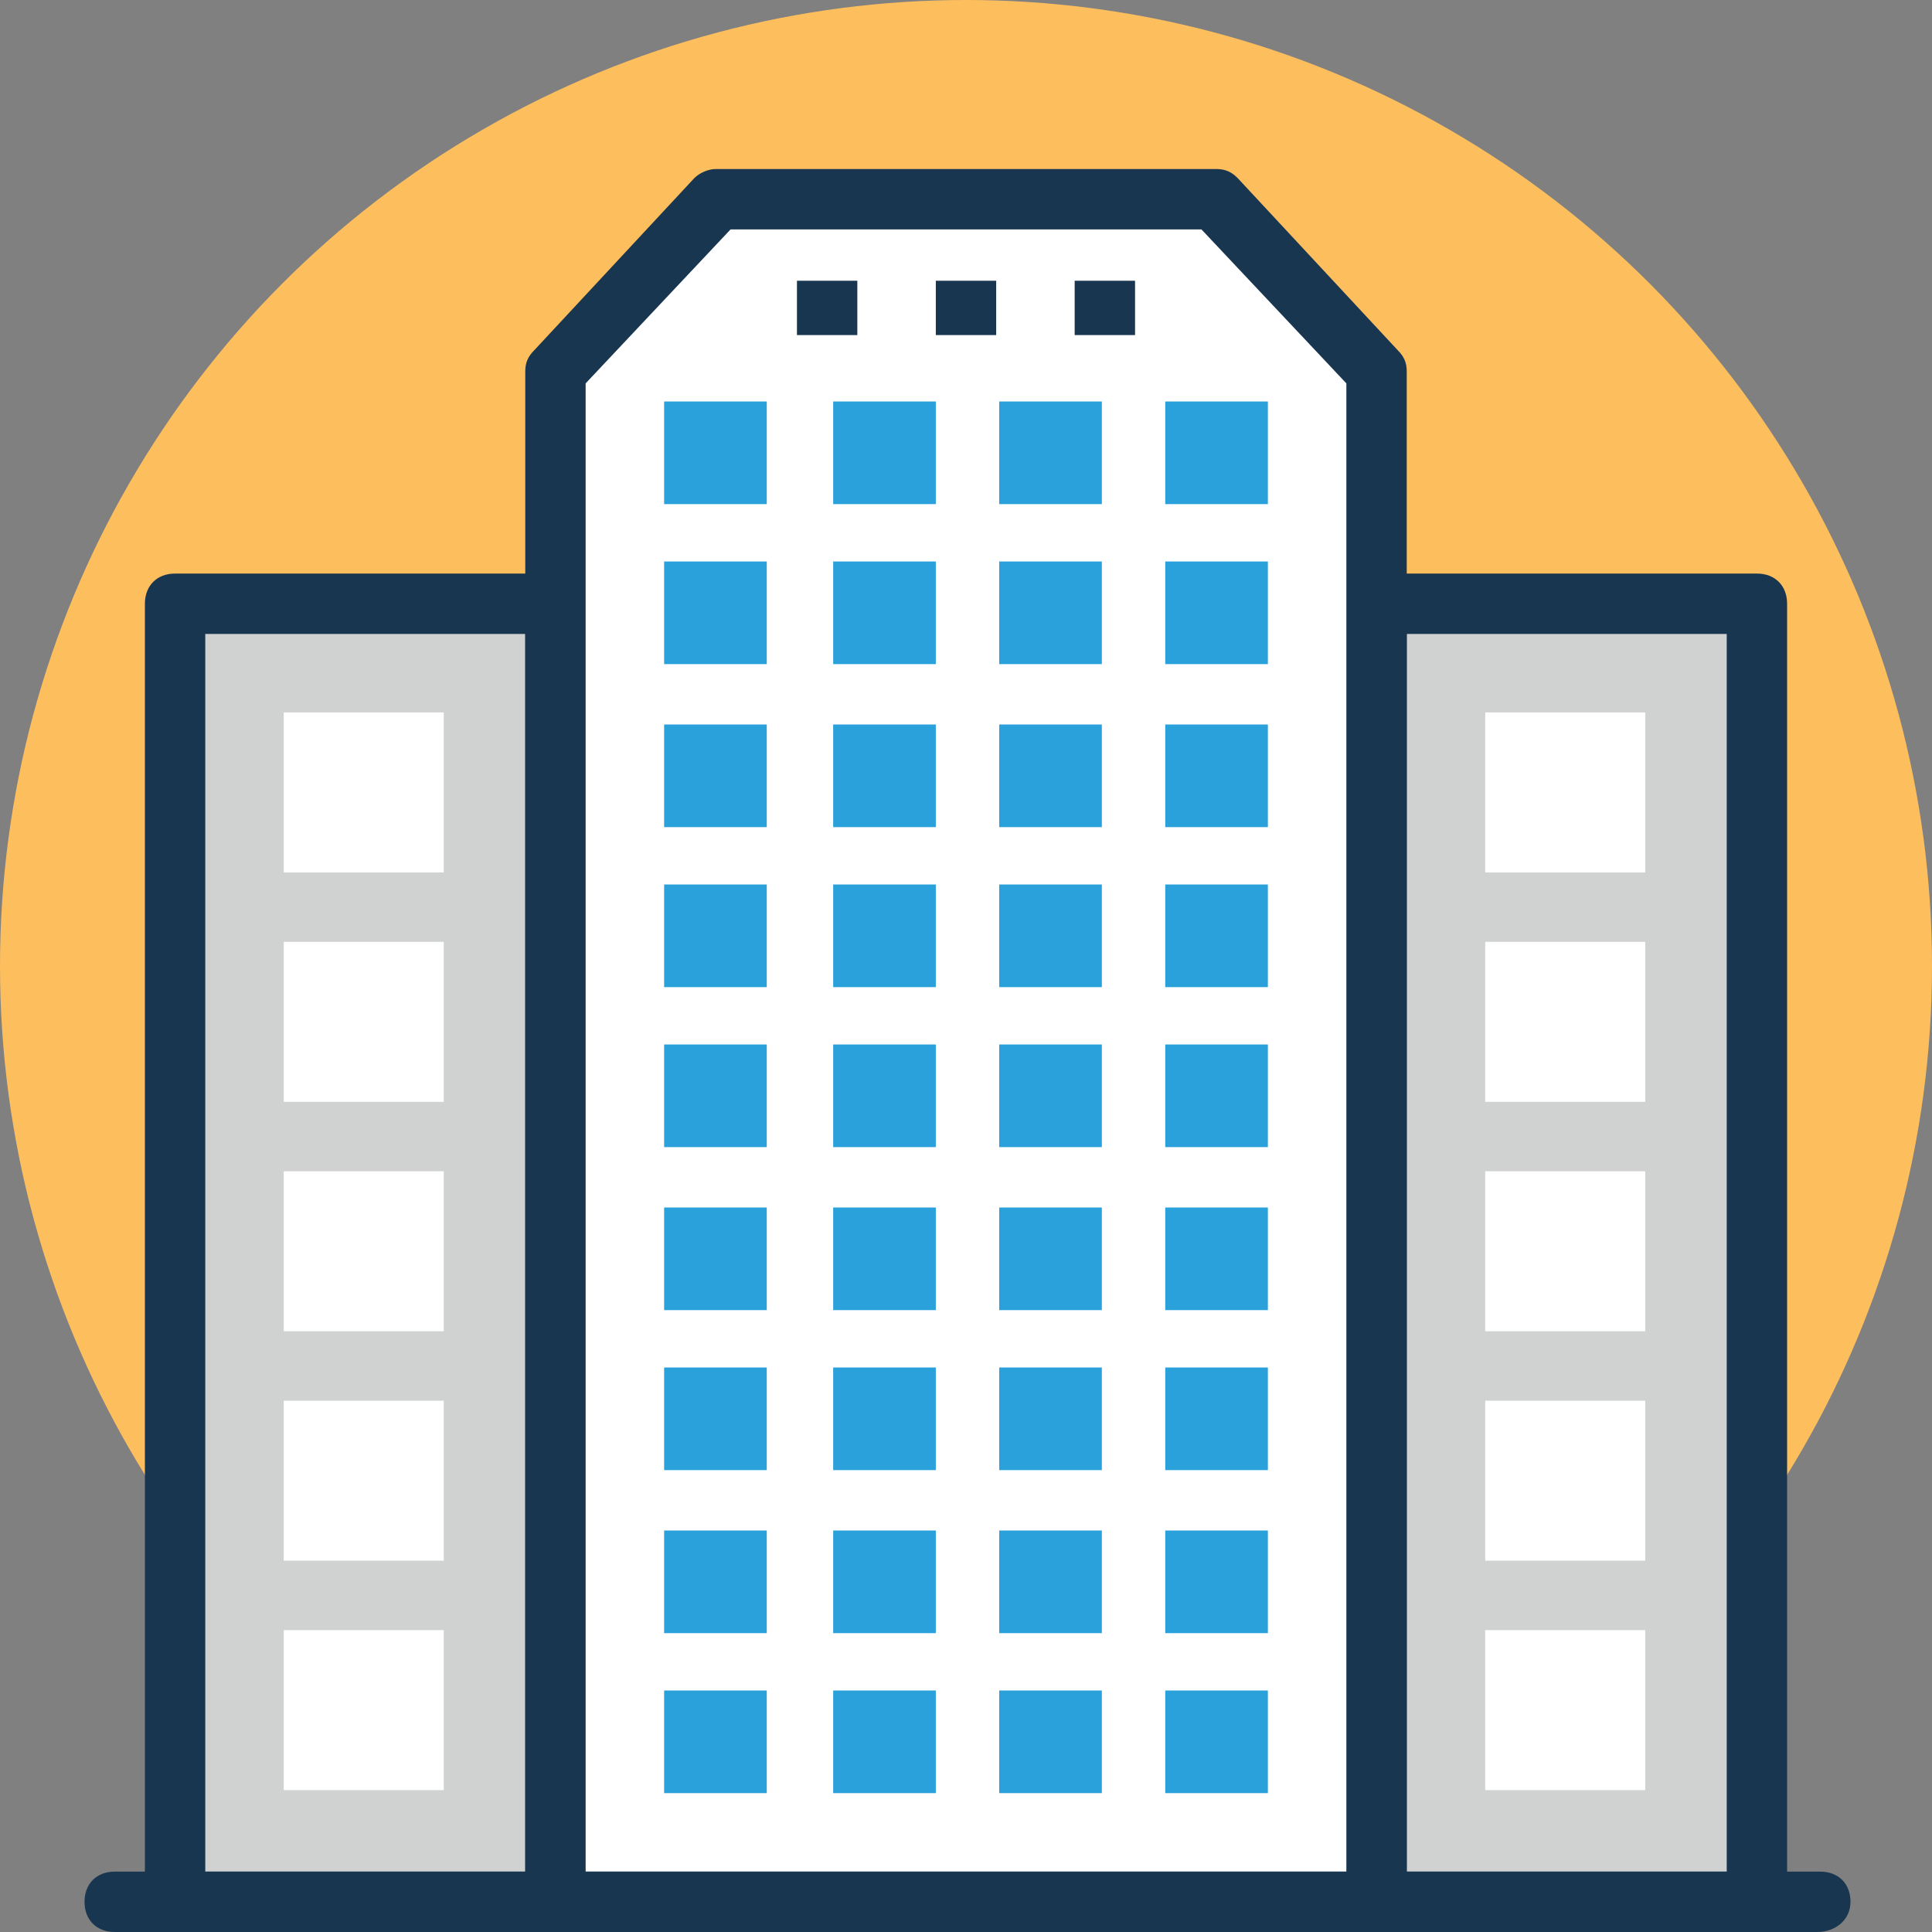
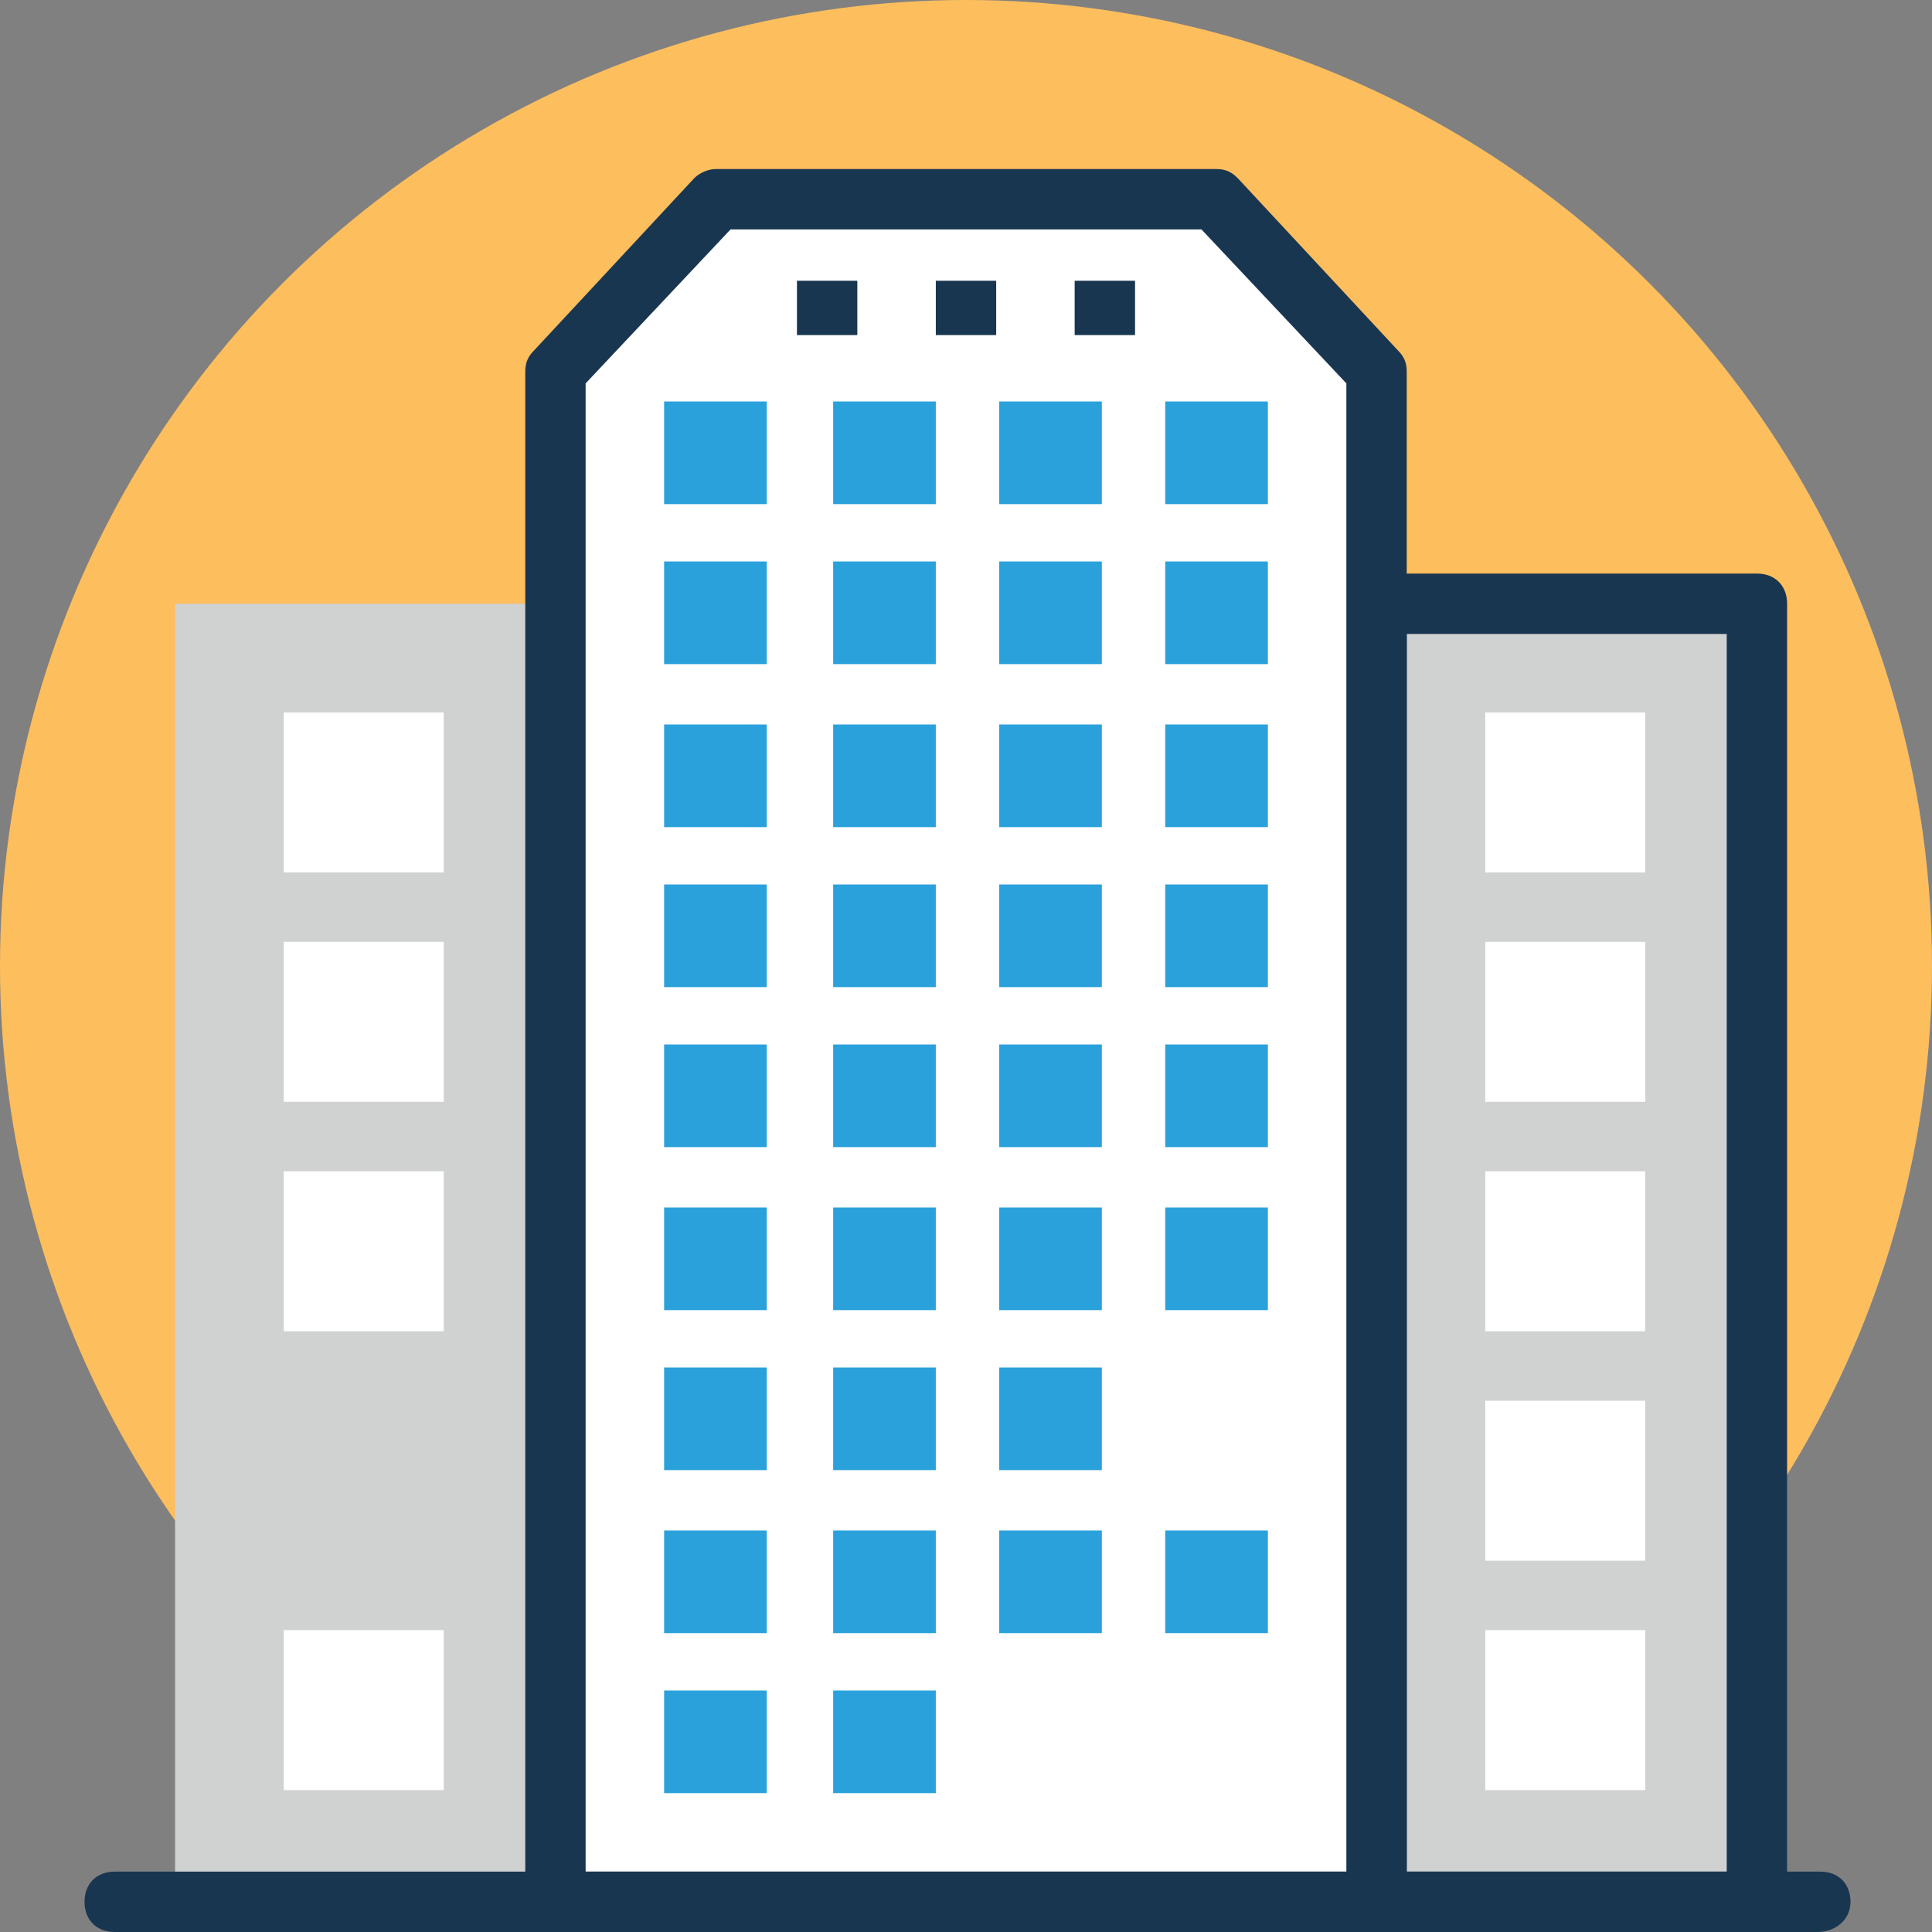
<svg xmlns="http://www.w3.org/2000/svg" id="Layer_1" data-name="Layer 1" viewBox="0 0 256 256">
  <rect x="0" y="0" width="256" height="256" fill="#808080" stroke="none" />
  <defs>
    <style>
      .cls-1 {
        fill: #fff;
      }

      .cls-2 {
        fill: #193651;
      }

      .cls-3 {
        fill: #fdbe5e;
      }

      .cls-4 {
        fill: #d0d1d1;
      }

      .cls-5 {
        fill: #2ba1db;
      }
    </style>
  </defs>
  <circle class="cls-3" cx="128" cy="128" r="128" />
  <g>
    <g>
      <path class="cls-4" d="M182.4,80h50.4v172h-50.4V80Z" />
      <path class="cls-2" d="M232.8,256h-50.4c-2.4,0-4-1.6-4-4V80c0-2.4,1.6-4,4-4h50.4c2.4,0,4,1.6,4,4v172c0,2.4-1.6,4-4,4h0ZM186.4,248h42.4V84h-42.4v164Z" />
    </g>
    <g>
      <path class="cls-4" d="M23.2,80h50.4v172H23.2V80Z" />
-       <path class="cls-2" d="M73.6,256H23.2c-2.4,0-4-1.6-4-4V80c0-2.4,1.6-4,4-4h50.4c2.4,0,4,1.6,4,4v172c0,2.4-1.6,4-4,4ZM27.2,248h42.4V84H27.2v164Z" />
    </g>
    <g>
      <path class="cls-1" d="M161.2,26h-66.4l-21.2,23.2v202.8h108.8V49.2l-21.2-23.2Z" />
      <path class="cls-2" d="M182.4,256h-108.8c-2.4,0-4-1.6-4-4V49.2c0-1.2.4-2,1.2-2.8l21.2-22.8c.8-.8,2-1.2,2.8-1.2h66.4c1.2,0,2,.4,2.8,1.2l21.2,22.8c.8.8,1.2,1.6,1.2,2.8v202.8c0,2.4-1.6,4-4,4h0ZM77.6,248h100.8V50.8l-19.2-20.4h-62.4l-19.2,20.4v197.2Z" />
    </g>
    <path class="cls-2" d="M240.8,256H15.2c-2.4,0-4-1.6-4-4s1.6-4,4-4h226c2.4,0,4,1.6,4,4s-2,4-4.4,4Z" />
    <g>
      <path class="cls-1" d="M196.8,216h21.2v21.2h-21.2v-21.2Z" />
      <path class="cls-1" d="M196.8,185.6h21.2v21.2h-21.2v-21.2Z" />
      <path class="cls-1" d="M196.8,155.2h21.2v21.2h-21.2v-21.2Z" />
      <path class="cls-1" d="M196.8,124.8h21.2v21.2h-21.2v-21.2Z" />
      <path class="cls-1" d="M196.8,94.4h21.2v21.2h-21.2v-21.2Z" />
    </g>
    <g>
      <path class="cls-1" d="M37.6,216h21.2v21.2h-21.2v-21.2Z" />
-       <path class="cls-1" d="M37.6,185.6h21.2v21.2h-21.2v-21.2Z" />
      <path class="cls-1" d="M37.6,155.2h21.2v21.2h-21.2v-21.2Z" />
      <path class="cls-1" d="M37.6,124.8h21.2v21.2h-21.2v-21.2Z" />
      <path class="cls-1" d="M37.6,94.4h21.2v21.2h-21.2v-21.2Z" />
    </g>
    <g>
      <path class="cls-5" d="M88,224h13.6v13.6h-13.6v-13.6Z" />
      <path class="cls-5" d="M110.4,224h13.6v13.6h-13.6v-13.6Z" />
-       <path class="cls-5" d="M132.4,224h13.6v13.6h-13.6v-13.6Z" />
-       <path class="cls-5" d="M154.4,224h13.6v13.6h-13.6v-13.6Z" />
    </g>
    <g>
      <path class="cls-5" d="M88,202.8h13.6v13.6h-13.6v-13.6Z" />
      <path class="cls-5" d="M110.4,202.8h13.6v13.6h-13.6v-13.6Z" />
      <path class="cls-5" d="M132.4,202.8h13.6v13.6h-13.6v-13.6Z" />
      <path class="cls-5" d="M154.4,202.8h13.6v13.6h-13.6v-13.6Z" />
    </g>
    <g>
      <path class="cls-5" d="M88,181.2h13.6v13.6h-13.6v-13.6Z" />
      <path class="cls-5" d="M110.4,181.2h13.6v13.6h-13.6v-13.6Z" />
      <path class="cls-5" d="M132.4,181.2h13.6v13.6h-13.6v-13.6Z" />
-       <path class="cls-5" d="M154.4,181.2h13.6v13.6h-13.6v-13.6Z" />
    </g>
    <g>
      <path class="cls-5" d="M88,160h13.6v13.6h-13.6v-13.6Z" />
      <path class="cls-5" d="M110.4,160h13.6v13.6h-13.6v-13.6Z" />
      <path class="cls-5" d="M132.4,160h13.6v13.6h-13.6v-13.6Z" />
      <path class="cls-5" d="M154.4,160h13.6v13.6h-13.6v-13.6Z" />
    </g>
    <g>
      <path class="cls-5" d="M88,138.4h13.6v13.6h-13.6v-13.6Z" />
      <path class="cls-5" d="M110.4,138.4h13.6v13.6h-13.6v-13.6Z" />
      <path class="cls-5" d="M132.4,138.4h13.6v13.6h-13.6v-13.6Z" />
      <path class="cls-5" d="M154.4,138.4h13.6v13.6h-13.6v-13.6Z" />
    </g>
    <g>
      <path class="cls-5" d="M88,117.2h13.6v13.6h-13.6v-13.6Z" />
      <path class="cls-5" d="M110.4,117.2h13.6v13.6h-13.6v-13.6Z" />
      <path class="cls-5" d="M132.4,117.2h13.6v13.6h-13.6v-13.6Z" />
      <path class="cls-5" d="M154.4,117.2h13.6v13.6h-13.6v-13.6Z" />
    </g>
    <g>
      <path class="cls-5" d="M88,96h13.6v13.6h-13.6v-13.6Z" />
      <path class="cls-5" d="M110.4,96h13.6v13.6h-13.6v-13.6Z" />
      <path class="cls-5" d="M132.4,96h13.6v13.6h-13.6v-13.6Z" />
      <path class="cls-5" d="M154.4,96h13.6v13.6h-13.6v-13.6Z" />
    </g>
    <g>
      <path class="cls-5" d="M88,74.4h13.6v13.6h-13.6v-13.6Z" />
      <path class="cls-5" d="M110.4,74.4h13.6v13.6h-13.6v-13.6Z" />
      <path class="cls-5" d="M132.4,74.4h13.6v13.6h-13.6v-13.6Z" />
      <path class="cls-5" d="M154.4,74.4h13.6v13.6h-13.6v-13.6Z" />
    </g>
    <g>
      <path class="cls-5" d="M88,53.2h13.6v13.6h-13.6v-13.6Z" />
      <path class="cls-5" d="M110.4,53.2h13.6v13.6h-13.6v-13.6Z" />
      <path class="cls-5" d="M132.4,53.2h13.6v13.6h-13.6v-13.6Z" />
      <path class="cls-5" d="M154.4,53.2h13.6v13.6h-13.6v-13.6Z" />
    </g>
    <g>
      <path class="cls-2" d="M105.6,37.2h8v7.2h-8v-7.2Z" />
      <path class="cls-2" d="M124,37.2h8v7.2h-8v-7.2Z" />
      <path class="cls-2" d="M142.4,37.2h8v7.2h-8v-7.2Z" />
    </g>
  </g>
</svg>